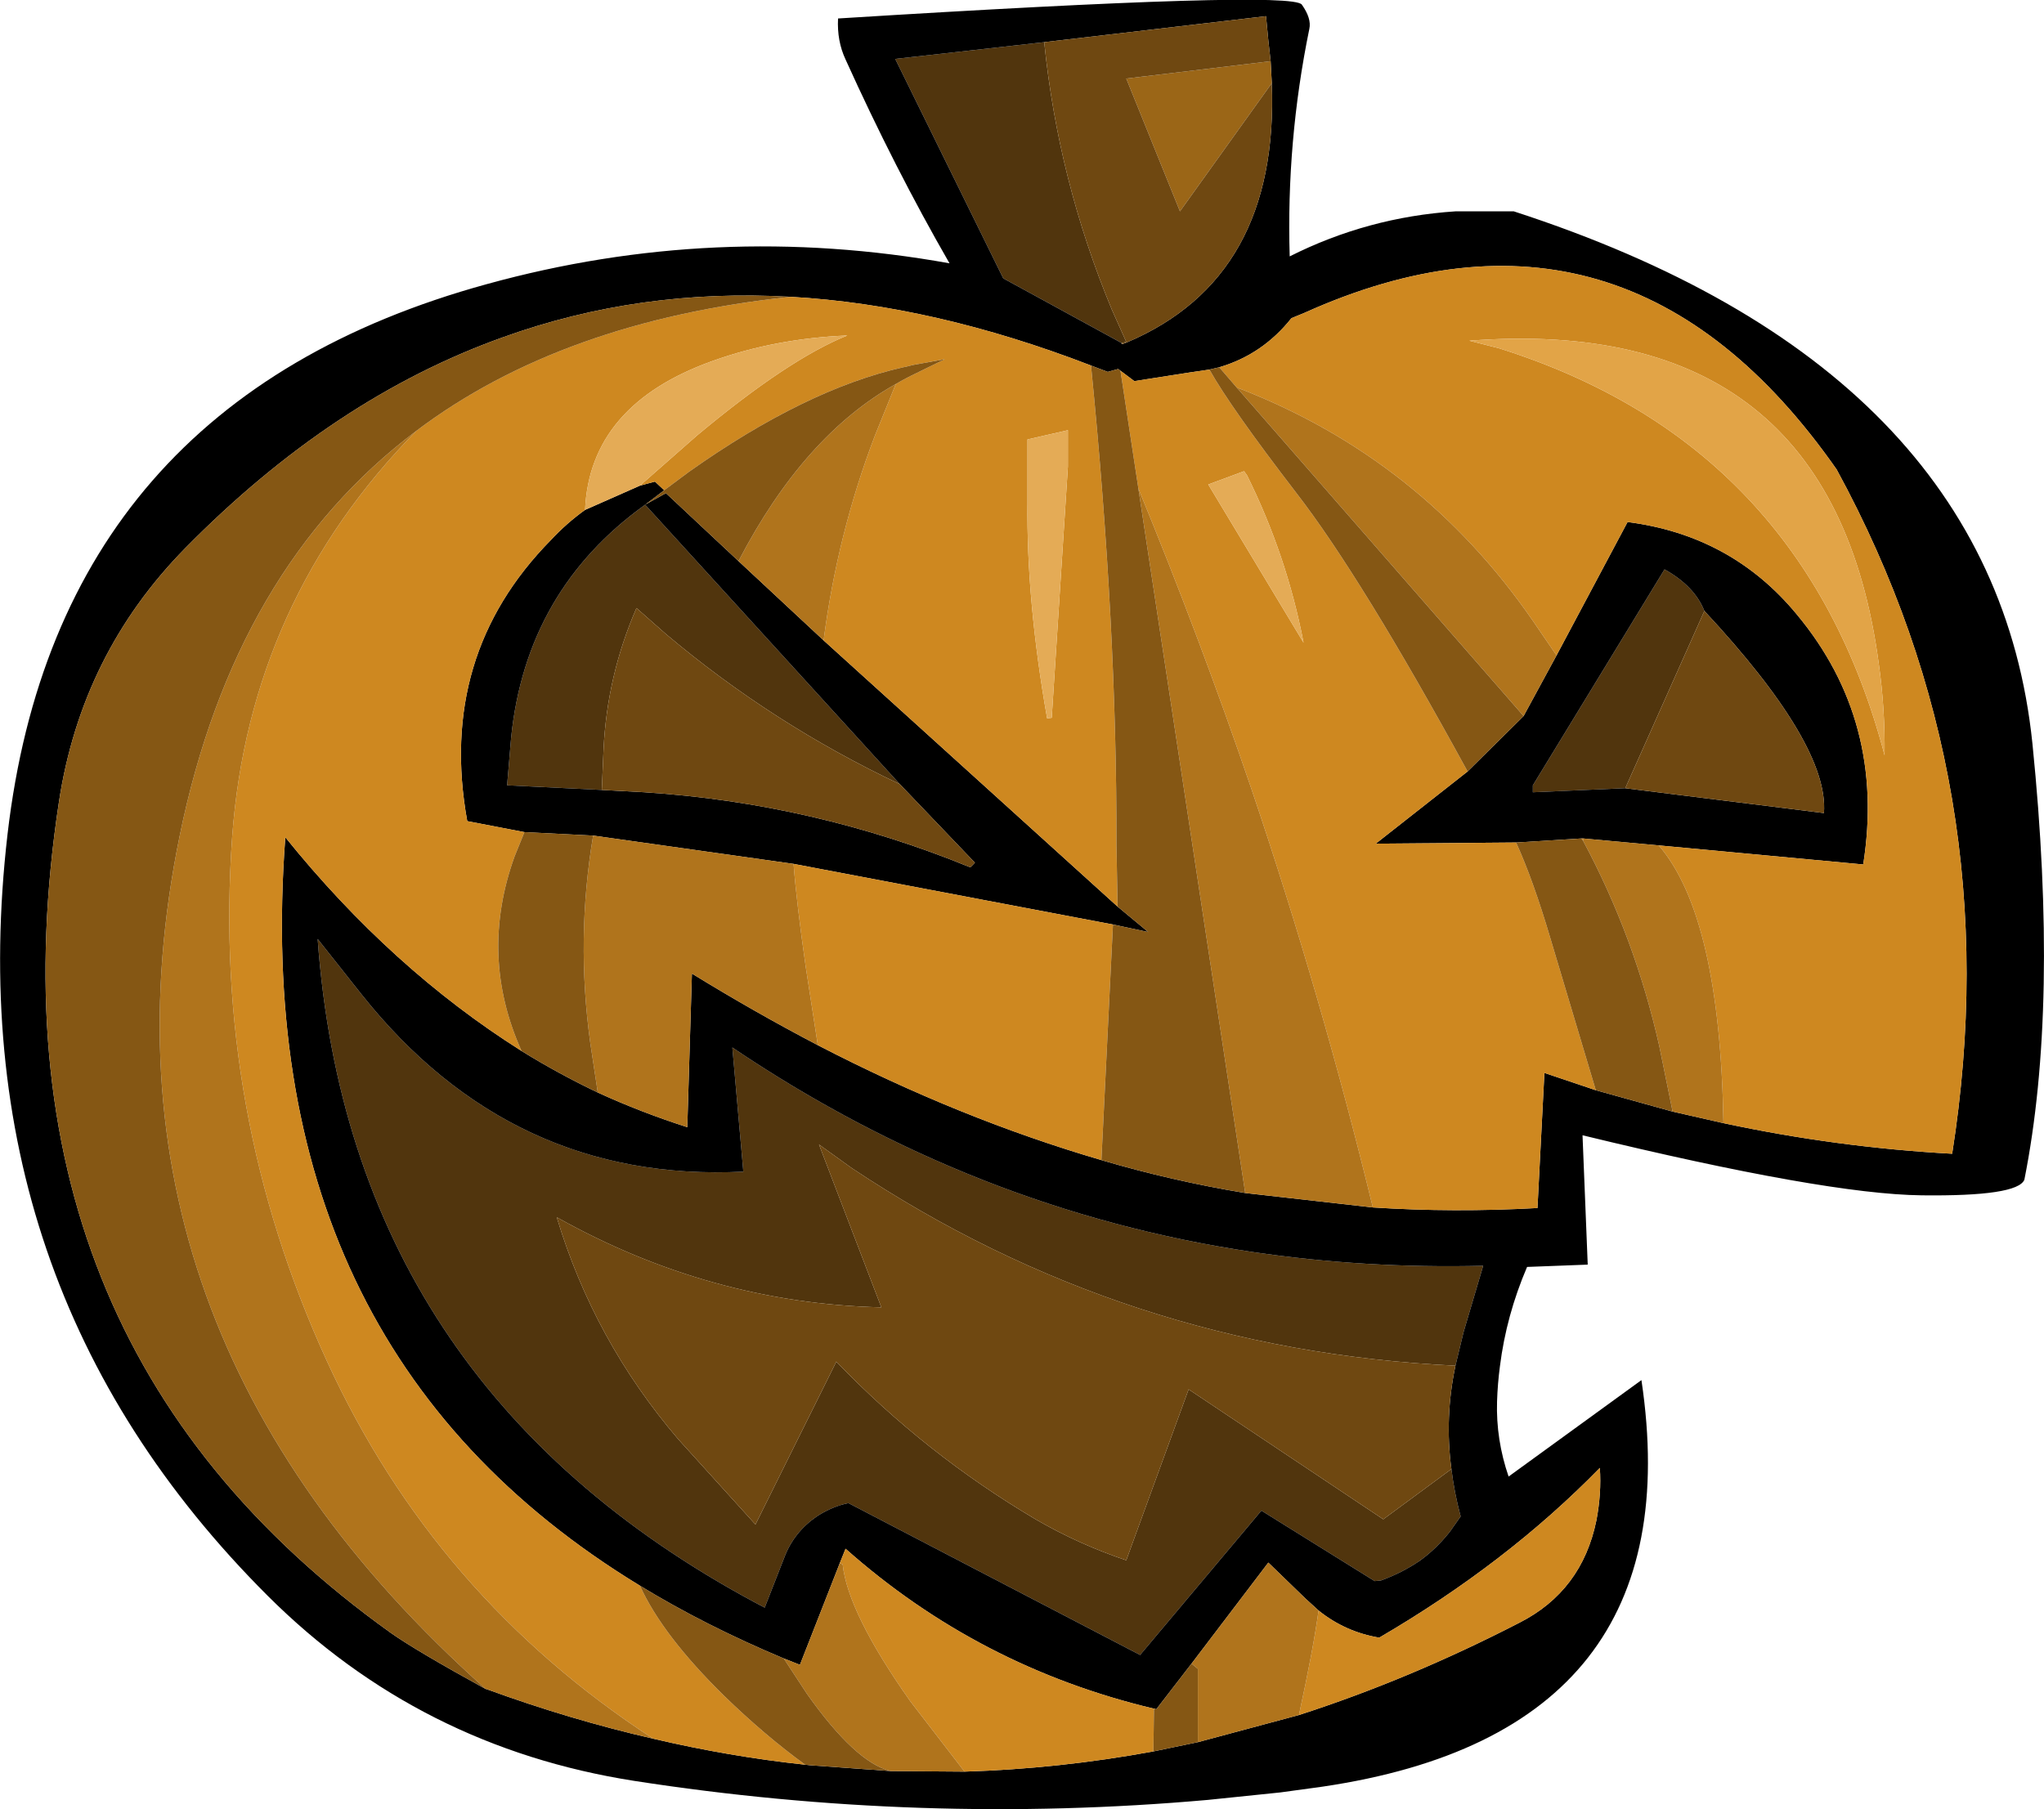
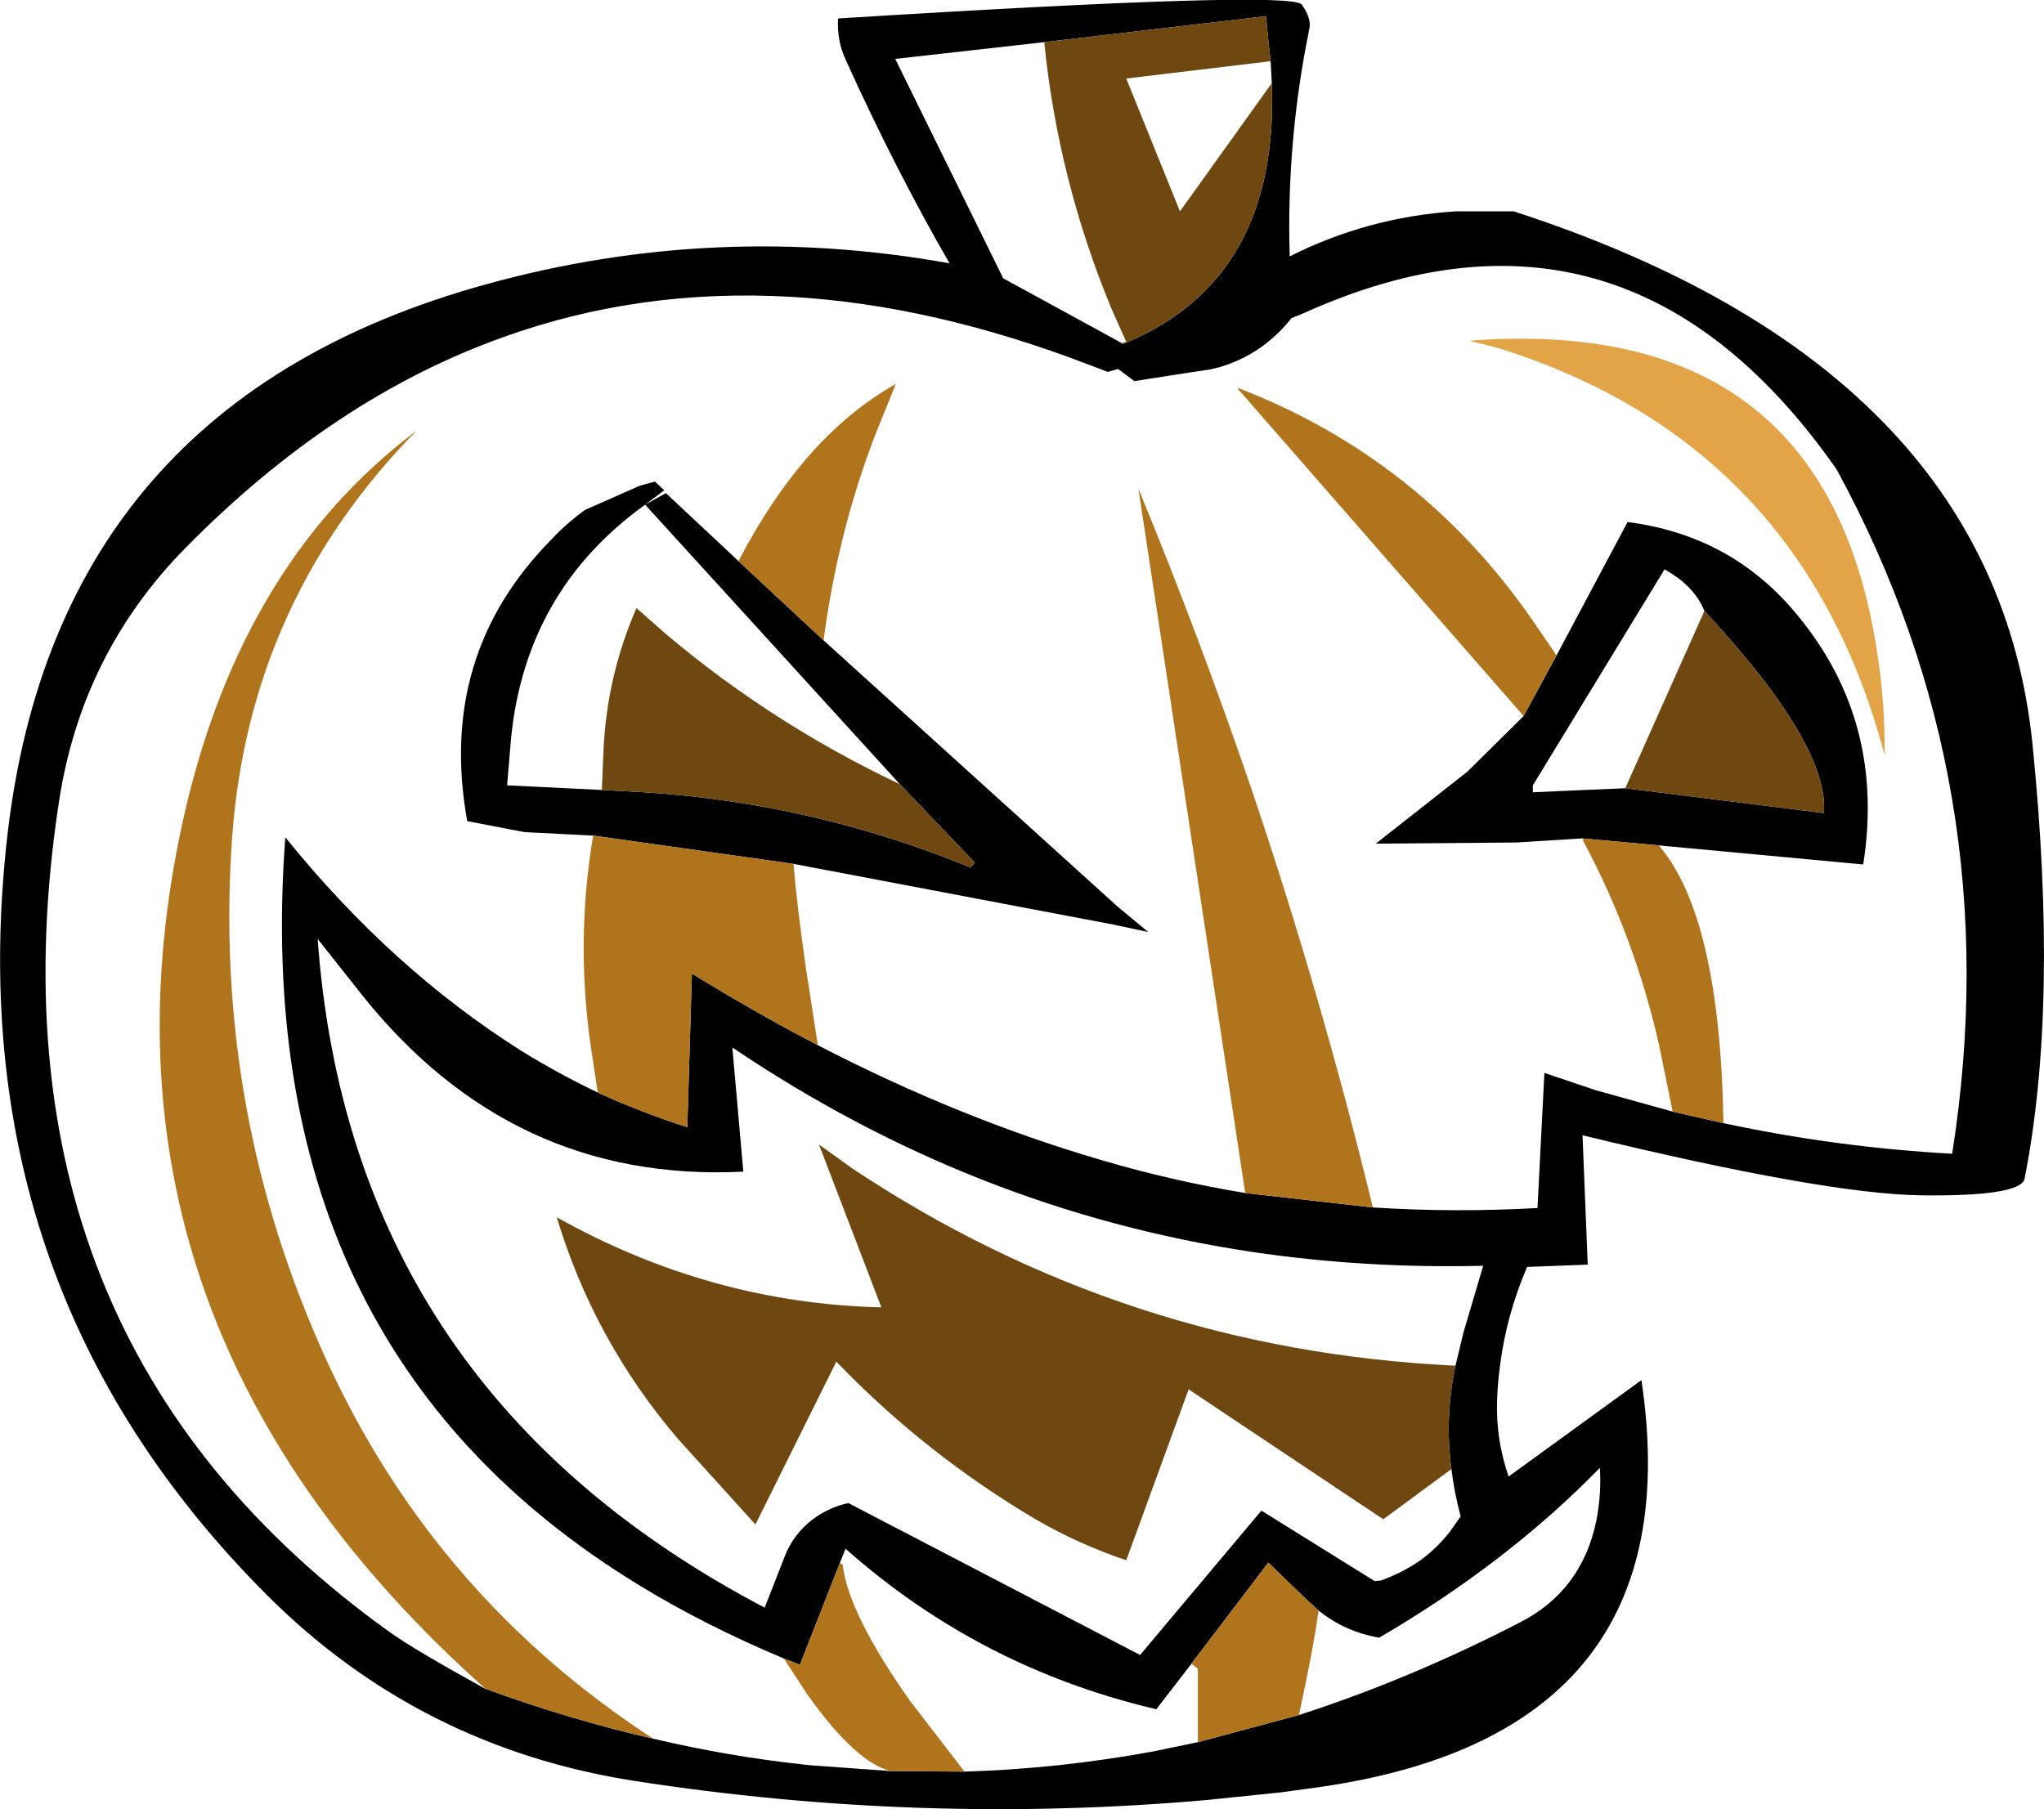
<svg xmlns="http://www.w3.org/2000/svg" height="156.65px" width="176.95px">
  <g transform="matrix(1.0, 0.0, 0.0, 1.0, 0.0, -0.05)">
-     <path d="M140.7 68.3 L132.7 68.65 132.7 68.05 144.1 49.35 Q146.7 50.8 147.55 52.95 L140.7 68.3 M90.4 3.7 Q91.6 15.65 96.25 26.85 L97.5 29.65 97.1 29.75 86.85 24.15 77.5 5.15 90.4 3.7 M77.9 67.95 Q66.9 62.75 57.65 54.95 L55.1 52.7 Q52.55 58.55 52.25 64.95 L52.1 68.45 43.9 68.05 44.25 63.9 Q45.55 51.15 55.85 43.75 L77.9 67.95 M125.65 127.25 Q125.9 129.3 126.45 131.35 L125.5 132.7 Q124.3 134.2 122.9 135.2 121.35 136.25 119.55 136.9 L119.0 136.95 109.2 130.85 98.7 143.35 73.45 130.2 Q72.2 130.45 70.95 131.2 68.9 132.5 68.0 134.65 L66.2 139.25 65.35 138.8 Q30.3 119.95 27.5 81.35 L31.3 86.15 Q44.3 102.5 64.35 101.5 L63.4 90.75 Q84.3 104.85 108.4 108.45 118.15 109.9 128.4 109.65 L126.7 115.4 126.0 118.3 Q97.4 116.95 73.75 101.2 L70.9 99.15 76.3 113.25 Q61.5 112.9 48.2 105.45 51.4 116.1 58.7 124.65 L65.4 132.05 72.4 117.95 Q80.1 125.95 89.65 131.6 93.35 133.75 97.5 135.15 L102.9 120.35 119.75 131.6 125.65 127.25" fill="#51350d" fill-rule="evenodd" stroke="none" />
    <path d="M134.75 56.8 L140.9 45.25 Q149.9 46.4 155.55 53.25 163.25 62.5 161.3 74.9 L143.6 73.25 137.05 72.65 136.9 72.65 131.25 73.0 119.1 73.1 127.05 66.85 131.9 62.05 134.75 56.8 M149.2 97.3 Q159.0 99.4 169.0 99.95 174.0 68.25 159.0 40.7 140.75 14.6 112.9 27.15 L111.8 27.6 Q109.3 30.75 105.55 31.85 L104.7 32.05 103.0 32.3 98.2 33.05 97.0 32.15 96.8 32.0 95.9 32.25 94.45 31.7 Q80.85 26.45 68.45 25.75 55.35 25.0 43.55 29.25 28.85 34.5 16.05 47.5 7.05 56.65 5.1 69.5 -1.95 115.85 33.85 141.45 36.05 143.0 42.05 146.3 L42.1 146.3 Q49.35 148.95 56.55 150.6 63.15 152.15 69.7 152.85 L70.15 152.9 77.1 153.4 83.5 153.45 Q91.7 153.2 99.85 151.7 L103.7 150.9 112.45 148.55 Q122.05 145.45 131.55 140.55 136.95 137.8 138.2 131.7 138.65 129.35 138.5 127.15 130.45 135.4 119.4 141.85 116.45 141.35 114.15 139.5 L113.0 138.45 109.8 135.35 103.15 144.1 100.1 148.05 99.9 148.0 Q84.75 144.4 73.2 134.15 L72.7 135.4 69.25 144.2 67.85 143.65 Q61.05 140.8 55.4 137.35 21.4 116.65 24.7 72.55 33.9 83.95 45.15 91.05 48.3 93.0 51.75 94.65 55.45 96.35 59.5 97.65 L59.9 84.35 Q65.35 87.7 70.8 90.55 83.05 96.9 95.35 100.5 101.45 102.3 107.8 103.35 L118.85 104.6 Q125.85 105.05 133.1 104.65 L133.7 92.95 138.15 94.45 144.8 96.3 149.2 97.3 M147.55 52.95 Q146.7 50.8 144.1 49.35 L132.7 68.05 132.7 68.65 140.7 68.3 157.9 70.45 Q158.35 64.55 147.55 52.95 M110.0 5.35 L109.8 3.55 109.6 1.45 90.4 3.7 77.5 5.15 86.85 24.15 97.1 29.75 97.1 29.85 97.15 29.85 97.55 29.7 Q110.75 24.1 110.1 7.25 L110.0 5.35 M113.35 2.55 Q111.35 12.3 111.65 22.25 118.4 18.85 126.0 18.35 L131.05 18.35 Q172.6 31.85 175.95 64.45 178.25 87.15 175.25 102.2 174.65 103.65 166.35 103.55 158.0 103.45 137.0 98.35 L137.45 109.55 132.2 109.75 Q130.4 113.95 129.85 118.35 129.65 119.85 129.6 121.4 129.5 124.7 130.6 127.9 L142.1 119.55 Q146.65 150.0 114.5 154.75 L110.85 155.25 104.55 155.9 Q79.7 158.1 54.9 154.25 36.35 151.35 23.2 138.25 -3.85 111.25 0.65 72.3 5.0 34.85 42.15 24.65 61.9 19.2 82.2 22.85 77.45 14.6 73.2 5.2 72.45 3.6 72.55 1.65 111.85 -0.8 112.7 0.45 113.55 1.65 113.35 2.55 M57.5 42.5 L55.85 43.75 57.65 42.75 63.95 48.65 71.3 55.5 96.75 78.55 99.4 80.75 96.35 80.1 68.7 74.85 51.35 72.4 45.4 72.1 40.45 71.15 Q37.85 56.8 47.7 46.8 49.05 45.35 50.65 44.2 L55.4 42.1 56.7 41.75 57.5 42.5 M52.1 68.45 L55.8 68.65 Q70.45 69.6 84.0 75.15 L84.4 74.75 77.9 67.95 55.85 43.75 Q45.55 51.15 44.25 63.9 L43.9 68.05 52.1 68.45 M126.0 118.3 L126.7 115.4 128.4 109.65 Q118.15 109.9 108.4 108.45 84.3 104.85 63.4 90.75 L64.35 101.5 Q44.3 102.5 31.3 86.15 L27.5 81.35 Q30.3 119.95 65.35 138.8 L66.2 139.25 68.0 134.65 Q68.9 132.5 70.95 131.2 72.2 130.45 73.45 130.2 L98.7 143.35 109.2 130.85 119.0 136.95 119.55 136.9 Q121.35 136.25 122.9 135.2 124.3 134.2 125.5 132.7 L126.45 131.35 Q125.9 129.3 125.65 127.25 125.05 122.8 126.0 118.3" fill="#000000" fill-rule="evenodd" stroke="none" />
-     <path d="M162.65 57.55 Q158.6 27.15 127.2 29.55 L129.75 30.2 Q156.05 38.45 163.15 65.45 163.2 61.45 162.65 57.55 M143.6 73.25 L161.3 74.9 Q163.25 62.5 155.55 53.25 149.9 46.4 140.9 45.25 L134.75 56.8 132.7 53.8 Q123.0 39.75 107.2 33.65 L107.15 33.7 107.1 33.65 105.55 31.85 Q109.3 30.75 111.8 27.6 L112.9 27.15 Q140.75 14.6 159.0 40.7 174.0 68.25 169.0 99.95 159.0 99.4 149.2 97.3 148.9 79.4 143.6 73.25 M127.05 66.85 L119.1 73.1 131.25 73.0 Q132.75 76.3 134.25 81.4 L138.15 94.45 133.7 92.95 133.1 104.65 Q125.85 105.05 118.85 104.6 114.4 86.3 108.35 68.4 103.9 55.35 98.55 42.35 L97.0 32.15 98.2 33.05 103.0 32.3 104.7 32.05 Q106.55 35.35 112.2 42.7 117.85 50.0 127.05 66.85 M136.9 72.65 L137.05 72.65 137.05 72.85 136.9 72.65 M36.05 37.35 Q48.65 27.85 68.45 25.75 80.85 26.45 94.45 31.7 96.7 54.3 96.65 73.1 L96.75 78.55 71.3 55.5 Q72.5 46.25 75.75 37.75 L77.55 33.3 Q78.4 32.8 79.35 32.35 L81.8 31.15 79.05 31.65 78.45 31.8 78.2 31.85 Q69.75 33.75 59.65 40.9 L57.5 42.5 56.7 41.75 55.4 42.1 60.35 37.75 Q68.25 31.15 73.35 29.1 67.15 29.35 61.7 31.3 51.05 35.1 50.65 44.2 49.05 45.35 47.7 46.8 37.85 56.8 40.45 71.15 L45.4 72.1 44.55 74.2 Q41.45 82.8 45.15 91.05 33.9 83.95 24.7 72.55 21.4 116.65 55.4 137.35 57.35 141.65 62.7 146.9 66.2 150.3 69.7 152.85 63.15 152.15 56.55 150.6 37.65 138.3 28.3 117.9 18.4 96.3 20.1 72.5 21.6 52.05 36.05 37.35 M68.7 74.85 L96.35 80.1 95.35 100.5 Q83.05 96.9 70.8 90.55 L69.75 83.75 Q68.95 78.15 68.7 74.85 M112.85 55.7 Q111.4 48.15 107.95 41.2 L107.7 40.85 104.6 42.0 112.85 55.7 M92.45 40.45 L92.45 37.3 88.95 38.1 88.95 43.55 Q88.85 52.05 90.65 62.25 L91.05 62.2 92.45 40.45 M72.7 135.4 L73.2 134.15 Q84.75 144.4 99.9 148.0 L100.1 148.05 99.9 148.05 99.85 151.7 Q91.7 153.2 83.5 153.45 L78.8 147.35 Q73.4 139.7 72.95 135.5 L72.7 135.4 M114.15 139.5 Q116.45 141.35 119.4 141.85 130.45 135.4 138.5 127.15 138.65 129.35 138.2 131.7 136.95 137.8 131.55 140.55 122.05 145.45 112.45 148.55 113.7 142.8 114.15 139.5" fill="#ce8820" fill-rule="evenodd" stroke="none" />
    <path d="M143.6 73.25 Q148.9 79.4 149.2 97.3 L144.8 96.3 143.65 90.65 Q141.55 81.25 137.05 72.85 L137.05 72.65 143.6 73.25 M107.15 33.7 L107.2 33.65 Q123.0 39.75 132.7 53.8 L134.75 56.8 131.9 62.05 107.15 33.7 M42.05 146.3 Q6.85 114.9 15.55 72.45 20.3 49.2 36.05 37.35 21.6 52.05 20.1 72.5 18.4 96.3 28.3 117.9 37.65 138.3 56.55 150.6 49.35 148.95 42.1 146.3 L42.05 146.3 M63.95 48.65 L63.95 48.6 Q69.6 37.75 77.55 33.3 L75.75 37.75 Q72.5 46.25 71.3 55.5 L63.95 48.65 M51.35 72.4 L68.7 74.85 Q68.95 78.15 69.75 83.75 L70.8 90.55 Q65.35 87.7 59.9 84.35 L59.5 97.65 Q55.45 96.35 51.75 94.65 L51.1 90.35 Q49.85 81.3 51.35 72.4 M98.55 42.35 Q103.9 55.35 108.35 68.4 114.4 86.3 118.85 104.6 L107.8 103.35 98.55 42.35 M67.85 143.65 L69.25 144.2 72.7 135.4 72.95 135.5 Q73.4 139.7 78.8 147.35 L83.5 153.45 77.1 153.4 Q74.05 152.65 69.85 146.7 L67.85 143.65 M103.15 144.1 L109.8 135.35 113.0 138.45 114.15 139.5 Q113.7 142.8 112.45 148.55 L103.7 150.9 103.7 144.55 103.15 144.1" fill="#b0741c" fill-rule="evenodd" stroke="none" />
    <path d="M162.65 57.55 Q163.2 61.45 163.15 65.45 156.05 38.45 129.75 30.2 L127.2 29.55 Q158.6 27.15 162.65 57.55" fill="#e2a447" fill-rule="evenodd" stroke="none" />
-     <path d="M105.55 31.85 L107.1 33.65 107.15 33.7 131.9 62.05 127.05 66.85 Q117.85 50.0 112.2 42.7 106.55 35.35 104.7 32.05 L105.55 31.85 M131.25 73.0 L136.9 72.65 137.05 72.85 Q141.55 81.25 143.65 90.65 L144.8 96.3 138.15 94.45 134.25 81.4 Q132.75 76.3 131.25 73.0 M42.05 146.3 Q36.05 143.0 33.85 141.45 -1.95 115.85 5.1 69.5 7.05 56.65 16.05 47.5 28.85 34.5 43.55 29.25 55.35 25.0 68.45 25.75 48.65 27.85 36.05 37.35 20.3 49.2 15.55 72.45 6.85 114.9 42.05 146.3 L42.1 146.3 42.05 146.3 M94.45 31.7 L95.9 32.25 96.8 32.0 97.0 32.15 98.55 42.35 107.8 103.35 Q101.45 102.3 95.35 100.5 L96.35 80.1 99.4 80.75 96.75 78.55 96.65 73.1 Q96.7 54.3 94.45 31.7 M57.5 42.5 L59.65 40.9 Q69.75 33.75 78.2 31.85 L78.45 31.8 79.05 31.65 81.8 31.15 79.35 32.35 Q78.4 32.8 77.55 33.3 69.6 37.75 63.95 48.6 L63.95 48.65 57.65 42.75 55.85 43.75 57.5 42.5 M45.4 72.1 L51.35 72.4 Q49.85 81.3 51.1 90.35 L51.75 94.65 Q48.3 93.0 45.15 91.05 41.45 82.8 44.55 74.2 L45.4 72.1 M55.4 137.35 Q61.05 140.8 67.85 143.65 L69.85 146.7 Q74.05 152.65 77.1 153.4 L70.15 152.9 69.7 152.85 Q66.2 150.3 62.7 146.9 57.35 141.65 55.4 137.35 M100.1 148.05 L103.15 144.1 103.7 144.55 103.7 150.9 99.85 151.7 99.9 148.05 100.1 148.05" fill="#855714" fill-rule="evenodd" stroke="none" />
-     <path d="M110.1 7.25 L102.15 18.35 97.5 6.85 110.0 5.35 110.1 7.25" fill="#9b6617" fill-rule="evenodd" stroke="none" />
    <path d="M140.7 68.3 L147.55 52.95 Q158.35 64.55 157.9 70.45 L140.7 68.3 M90.4 3.7 L109.6 1.45 109.8 3.55 110.0 5.35 97.5 6.85 102.15 18.35 110.1 7.25 Q110.75 24.1 97.55 29.7 L97.15 29.85 97.1 29.75 97.5 29.65 96.25 26.85 Q91.6 15.65 90.4 3.7 M52.1 68.45 L52.25 64.95 Q52.55 58.55 55.1 52.7 L57.65 54.95 Q66.9 62.75 77.9 67.95 L84.4 74.75 84.0 75.15 Q70.45 69.6 55.8 68.65 L52.1 68.45 M125.65 127.25 L119.75 131.6 102.9 120.35 97.5 135.15 Q93.35 133.75 89.65 131.6 80.1 125.95 72.4 117.95 L65.4 132.05 58.7 124.65 Q51.4 116.1 48.2 105.45 61.5 112.9 76.3 113.25 L70.9 99.15 73.75 101.2 Q97.4 116.95 126.0 118.3 125.05 122.8 125.65 127.25" fill="#6f4811" fill-rule="evenodd" stroke="none" />
-     <path d="M55.4 42.1 L50.65 44.2 Q51.05 35.1 61.7 31.3 67.15 29.35 73.35 29.1 68.25 31.15 60.35 37.75 L55.4 42.1 M92.45 40.45 L91.05 62.2 90.65 62.25 Q88.85 52.05 88.95 43.55 L88.95 38.1 92.45 37.3 92.45 40.45 M112.85 55.7 L104.6 42.0 107.7 40.85 107.95 41.2 Q111.4 48.15 112.85 55.7" fill="#e4ab56" fill-rule="evenodd" stroke="none" />
  </g>
</svg>